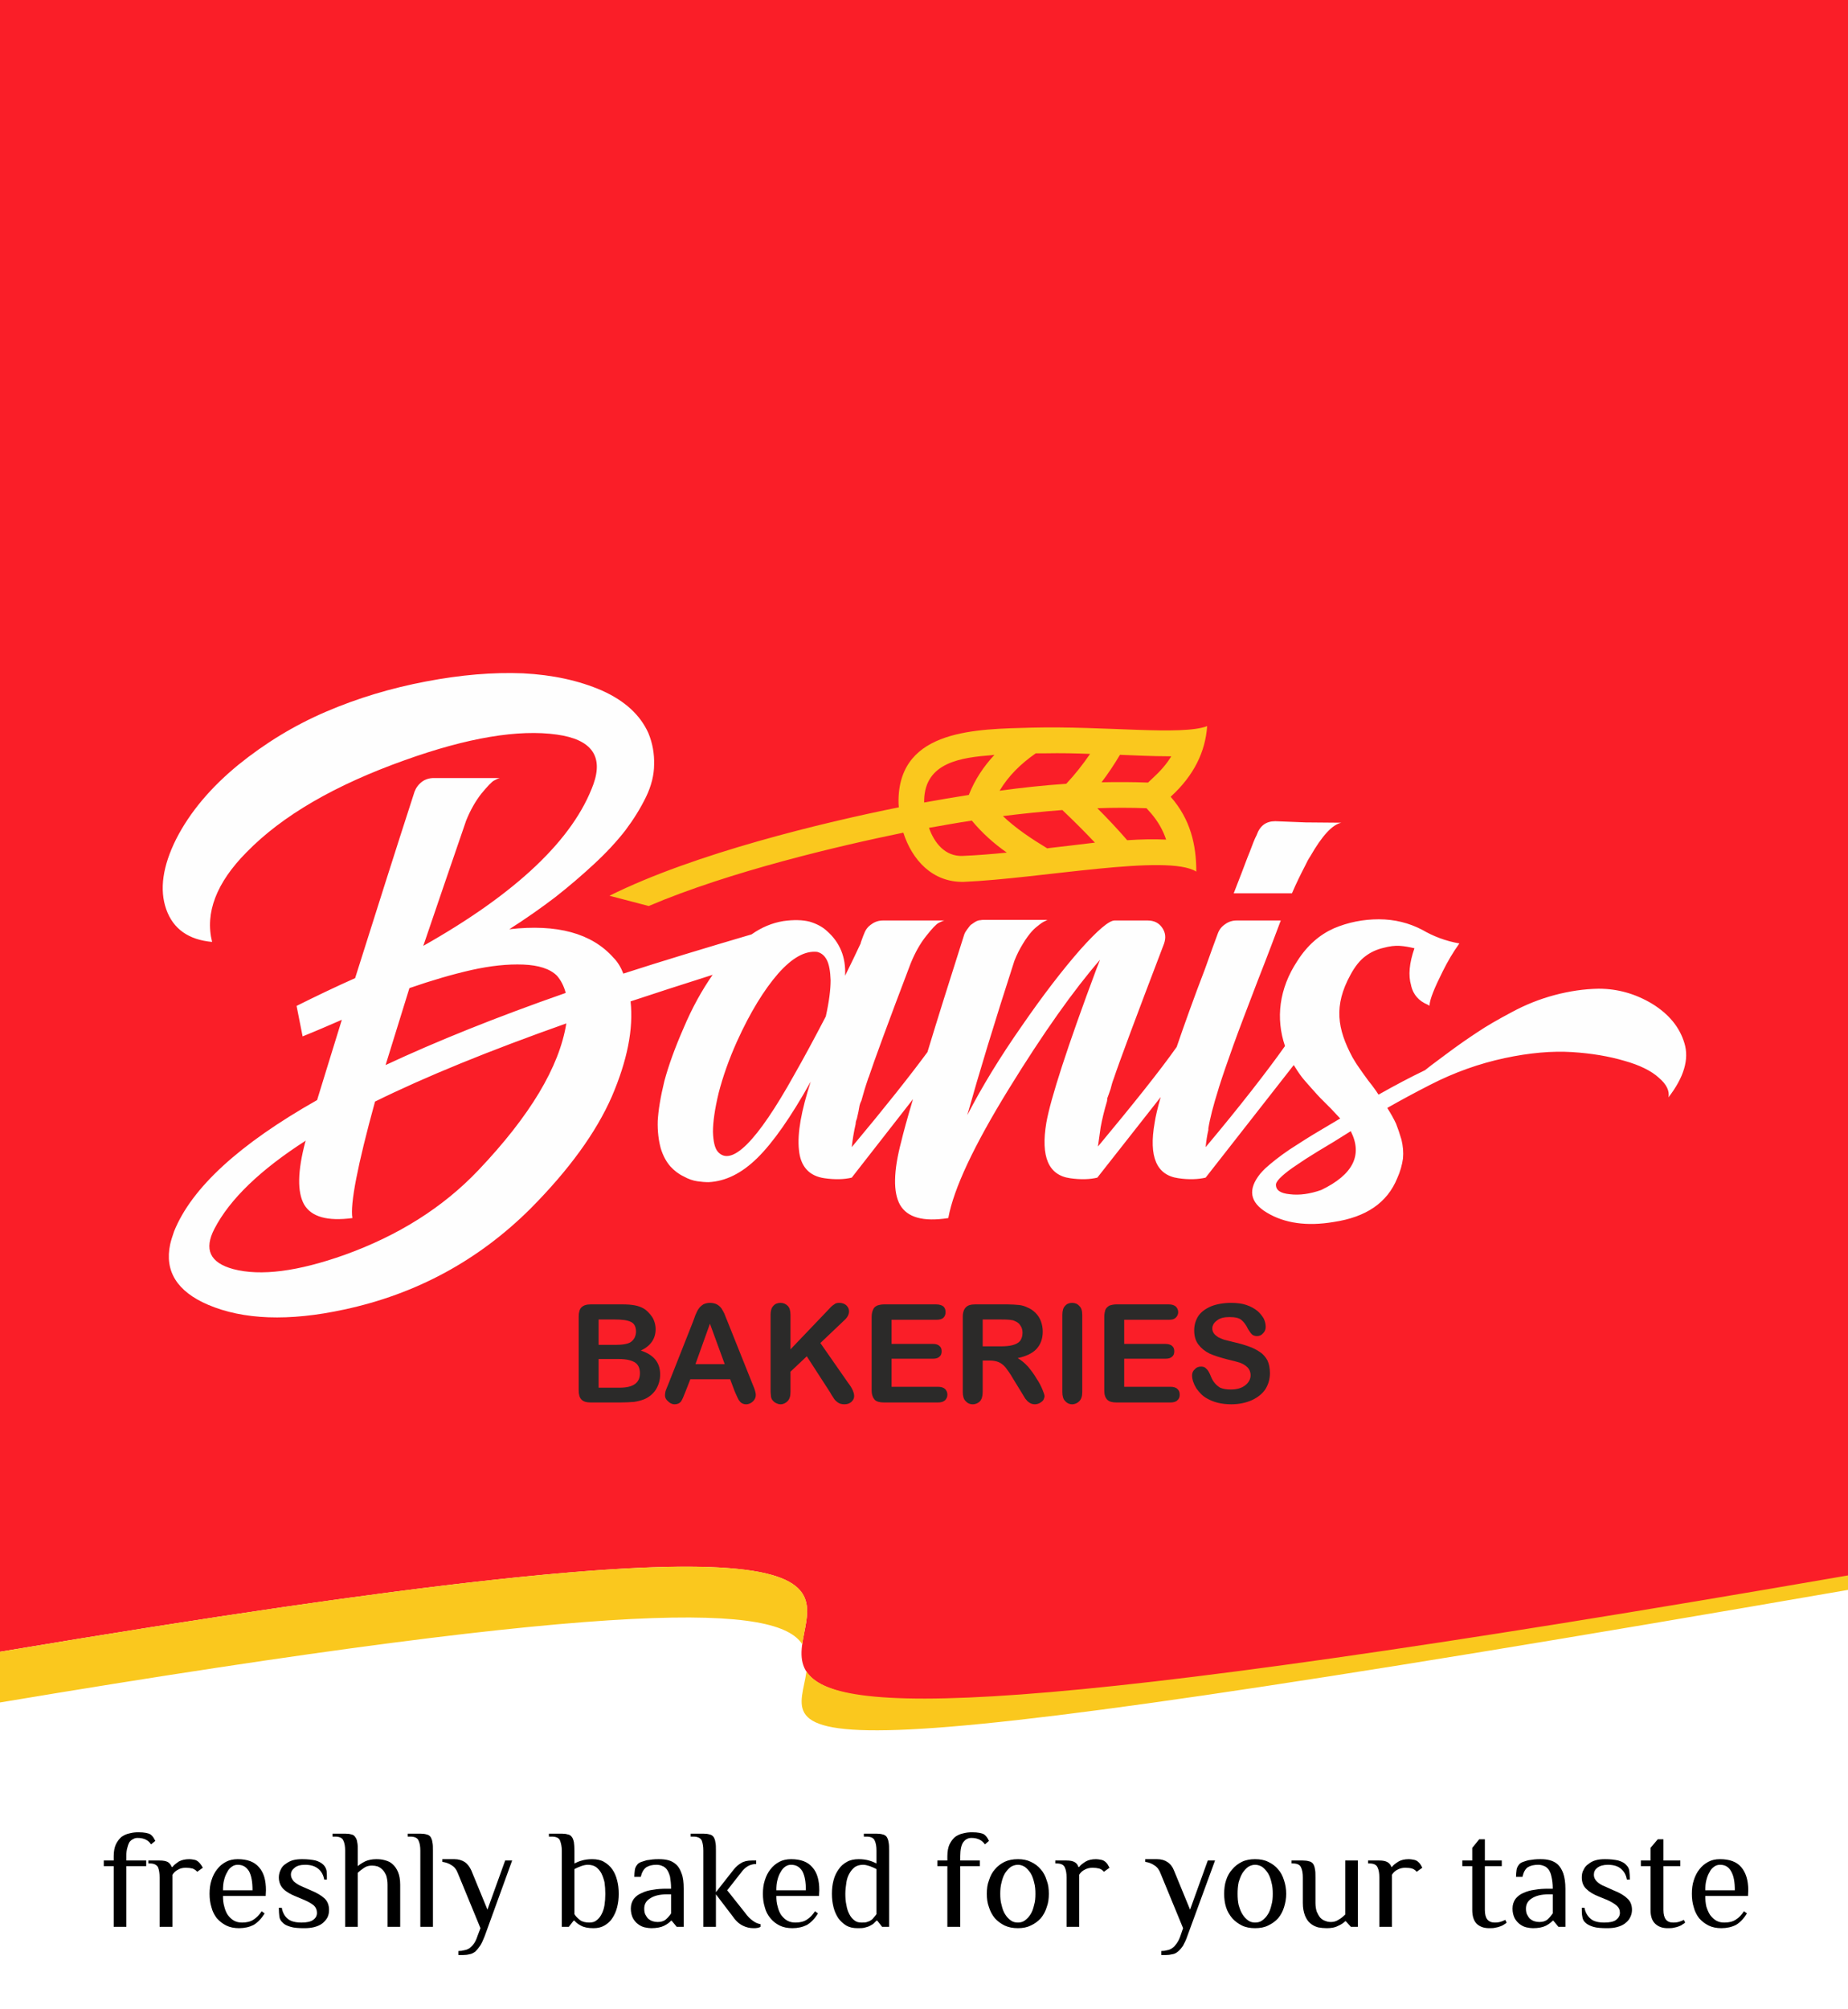
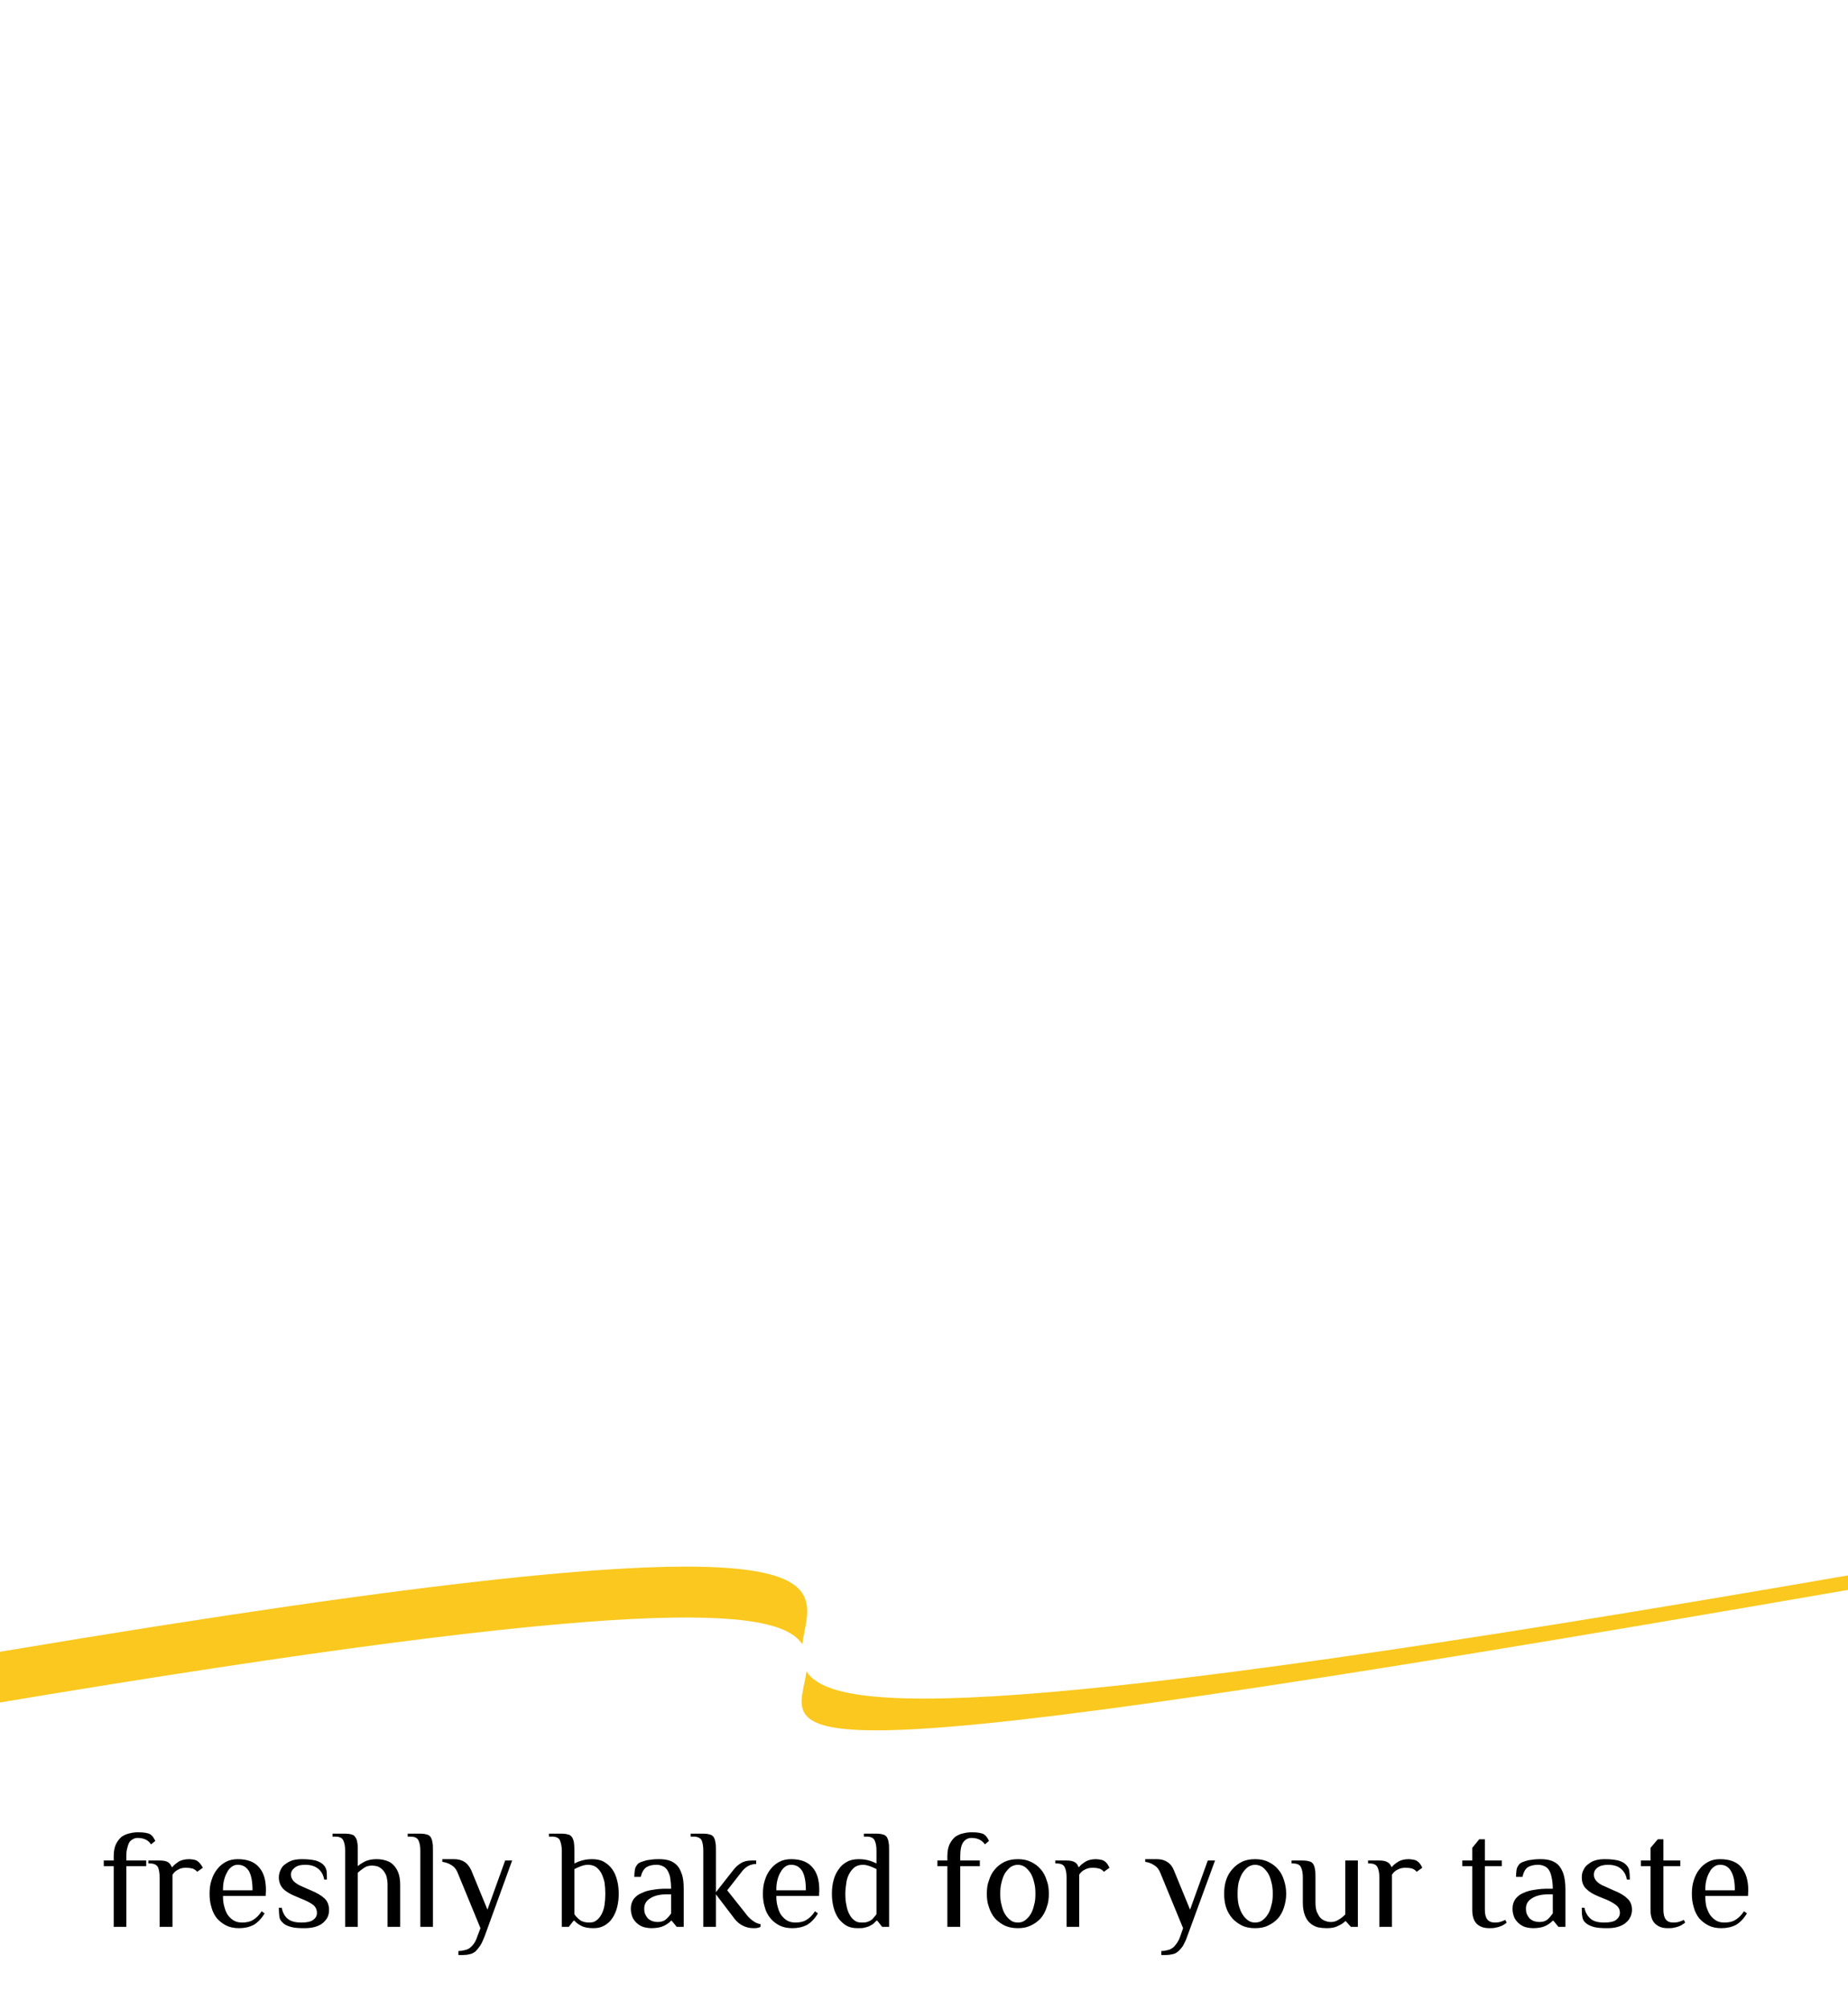
<svg xmlns="http://www.w3.org/2000/svg" width="230" height="250" viewBox="0 0 230 250" fill="none">
-   <rect width="230" height="250" fill="white" />
-   <path fill-rule="evenodd" clip-rule="evenodd" d="M230 0V196.504C-25.384 240.74 215.167 169.468 0 205.517V0H230Z" fill="#FA1E28" />
-   <path d="M113.629 136.76L106.006 146.524C105.067 146.749 103.941 146.786 102.626 146.599C100.711 146.336 99.622 145.134 99.435 143.069C99.209 141.004 99.735 138.187 100.899 134.582C98.421 139.013 96.205 142.168 94.253 144.083C92.3 145.998 90.31 146.974 88.207 147.087C87.756 147.087 87.268 147.049 86.78 146.974C86.254 146.899 85.691 146.711 85.09 146.373C84.452 146.073 83.926 145.66 83.438 145.134C82.95 144.571 82.537 143.858 82.236 142.881C81.973 141.905 81.823 140.778 81.861 139.464C81.936 138.15 82.199 136.498 82.687 134.507C83.213 132.555 84.001 130.377 85.053 127.973C86.142 125.382 87.381 123.167 88.695 121.289C84.79 122.529 81.41 123.618 78.481 124.594C78.857 128.011 78.068 131.954 76.153 136.422C74.2 140.891 70.821 145.547 66.014 150.391C59.518 156.85 51.782 161.018 42.845 162.933C35.936 164.435 30.266 164.21 25.872 162.333C22.042 160.68 20.465 158.164 21.178 154.822C21.291 154.297 21.479 153.771 21.666 153.208C23.844 147.8 29.777 142.355 39.466 136.873C40.292 134.207 41.306 130.865 42.545 126.884C40.818 127.635 39.165 128.349 37.663 128.95L36.912 125.157C39.391 123.918 41.831 122.754 44.197 121.702C46.788 113.516 49.229 105.781 51.595 98.496C51.782 98.008 52.083 97.595 52.533 97.257C52.947 96.956 53.435 96.806 53.998 96.806H62.222C62.034 96.844 61.771 96.956 61.508 97.106C61.208 97.257 60.682 97.82 59.931 98.721C59.218 99.622 58.542 100.786 58.016 102.101C56.176 107.433 54.411 112.615 52.684 117.684C64.324 111.113 71.384 104.391 73.862 97.557C75.102 94.065 73.6 91.999 69.319 91.399C64.55 90.723 58.204 91.774 50.355 94.591C41.719 97.67 35.147 101.462 30.679 106.044C26.924 109.836 25.497 113.591 26.398 117.196C23.469 116.933 21.554 115.582 20.69 113.141C19.826 110.7 20.239 107.771 21.929 104.391C23.657 101.012 26.248 97.97 29.627 95.191C33.007 92.45 36.649 90.235 40.592 88.545C44.535 86.855 48.666 85.616 53.022 84.79C57.34 83.964 61.358 83.626 65.075 83.776C68.793 83.964 72.06 84.677 74.914 85.916C77.768 87.193 79.683 88.958 80.697 91.211C81.222 92.488 81.448 93.802 81.41 95.116C81.41 96.393 81.072 97.782 80.396 99.172C79.72 100.561 78.857 101.951 77.843 103.302C76.791 104.654 75.515 106.044 73.975 107.471C72.435 108.898 70.821 110.287 69.093 111.639C67.366 112.953 65.451 114.305 63.386 115.619C69.319 114.943 73.637 116.107 76.341 119.149C76.867 119.675 77.279 120.351 77.58 121.139C82.462 119.562 87.794 117.947 93.539 116.258C94.816 115.356 96.13 114.831 97.482 114.605C98.796 114.418 99.923 114.455 100.786 114.68C101.65 114.943 102.364 115.319 102.927 115.844C104.542 117.271 105.293 119.111 105.18 121.402C105.893 119.975 106.532 118.623 107.133 117.346C107.133 117.346 107.133 117.309 107.133 117.271C107.32 116.783 107.433 116.408 107.546 116.182C107.733 115.657 108.034 115.281 108.484 114.981C108.897 114.68 109.386 114.53 109.874 114.53H115.319H117.534C117.346 114.568 117.121 114.68 116.821 114.831C116.52 114.981 115.995 115.544 115.281 116.445C114.53 117.384 113.892 118.511 113.329 119.9C110.512 127.298 108.785 132.029 108.109 134.057C108.109 134.057 108.071 134.094 108.071 134.132C108.034 134.207 108.034 134.244 108.034 134.244C107.696 135.221 107.433 136.122 107.208 136.948C107.095 137.173 107.02 137.361 106.982 137.549C106.907 138.037 106.795 138.563 106.644 139.201C106.532 139.464 106.494 139.652 106.494 139.84C106.269 140.816 106.119 141.755 106.006 142.731C110.212 137.699 113.329 133.756 115.431 130.902C116.633 126.922 118.173 122.04 120.013 116.258C120.088 116.107 120.125 115.957 120.238 115.844C120.313 115.694 120.426 115.582 120.501 115.469C120.613 115.319 120.689 115.206 120.801 115.093C120.951 114.981 121.064 114.906 121.177 114.831C121.289 114.755 121.402 114.68 121.552 114.605C121.665 114.568 121.815 114.493 122.003 114.493C122.153 114.455 122.303 114.455 122.453 114.455H130.377C130.264 114.493 130.189 114.53 130.076 114.605C129.964 114.643 129.738 114.755 129.4 115.018C129.1 115.244 128.762 115.506 128.424 115.882C128.124 116.22 127.748 116.708 127.335 117.384C126.922 118.06 126.546 118.773 126.246 119.562C123.768 127.222 121.815 133.644 120.388 138.751C122.228 135.183 124.481 131.503 127.185 127.635C129.851 123.768 132.292 120.613 134.432 118.173C136.61 115.732 138.037 114.53 138.713 114.53H142.844C143.632 114.53 144.233 114.831 144.646 115.431C145.059 116.032 145.134 116.671 144.871 117.422C141.417 126.471 139.314 132.104 138.6 134.244C138.45 134.62 138.337 135.033 138.225 135.484C138.037 136.009 137.924 136.385 137.812 136.648C137.812 136.723 137.812 136.835 137.774 137.023C137.436 138.15 137.173 139.239 136.986 140.253C136.873 141.041 136.76 141.83 136.648 142.656C140.929 137.511 144.421 133.155 146.449 130.264C147.387 127.523 148.551 124.256 149.978 120.538C150.654 118.623 151.18 117.196 151.555 116.182C151.743 115.657 152.044 115.281 152.494 114.981C152.907 114.68 153.395 114.53 153.884 114.53H159.404C158.765 116.22 157.826 118.736 156.512 122.078C155.235 125.42 154.222 128.049 153.508 130.039C152.795 132.029 152.194 133.756 151.706 135.296L151.631 135.559C150.992 137.586 150.579 139.201 150.391 140.403C150.391 140.44 150.391 140.515 150.391 140.591C150.241 141.229 150.129 141.942 150.053 142.731C154.259 137.737 157.864 133.08 159.929 130.151C158.765 126.734 159.178 123.017 161.469 119.562C162.708 117.609 164.248 116.295 166.013 115.506C167.778 114.755 169.655 114.38 171.608 114.38C173.56 114.38 175.363 114.831 177.015 115.694C178.367 116.483 179.906 117.084 181.634 117.384C180.845 118.473 180.169 119.637 179.569 120.839C178.517 122.942 177.954 124.331 177.916 125.082V125.157C177.916 125.157 177.879 125.12 177.841 125.082C177.804 125.082 177.729 125.044 177.691 125.007C176.602 124.556 175.889 123.768 175.626 122.641V122.604C175.25 121.364 175.4 119.825 176.039 117.985C175.4 117.835 174.8 117.722 174.199 117.684C173.635 117.647 172.96 117.722 172.133 117.947C171.345 118.135 170.594 118.473 169.955 118.961C169.28 119.449 168.641 120.238 168.078 121.289C165.975 125.12 166.426 128.011 168.341 131.578C168.529 131.879 168.754 132.292 169.129 132.818C169.467 133.306 169.73 133.681 169.955 133.982C170.143 134.244 170.406 134.62 170.782 135.071C171.12 135.521 171.382 135.897 171.57 136.197C173.635 135.033 175.551 134.019 177.353 133.155C177.578 132.968 178.442 132.292 179.982 131.165C181.484 130.039 182.798 129.138 183.887 128.424C184.938 127.711 186.365 126.884 188.13 125.946C189.857 125.007 191.66 124.293 193.5 123.805C195.34 123.317 197.142 123.054 198.945 123.017C201.348 123.017 203.564 123.655 205.629 124.894C207.694 126.171 209.046 127.786 209.647 129.813C210.248 131.804 209.572 134.057 207.657 136.535C207.807 135.746 207.431 134.92 206.455 134.094C205.516 133.231 204.052 132.517 202.174 131.991C200.259 131.428 198.081 131.053 195.64 130.902C193.2 130.752 190.421 130.978 187.266 131.653C184.112 132.329 181.033 133.418 178.029 134.958C176.114 135.934 174.311 136.911 172.659 137.849C173.11 138.563 173.485 139.239 173.748 139.802C173.973 140.365 174.199 141.041 174.424 141.792C174.612 142.581 174.687 143.332 174.612 144.158C174.499 144.946 174.274 145.773 173.898 146.599C172.659 149.64 170.031 151.443 165.975 152.044C162.633 152.607 159.854 152.194 157.676 150.88C155.536 149.603 155.273 147.988 156.85 146.035C157.038 145.81 157.263 145.585 157.489 145.36C158.24 144.684 159.216 143.895 160.493 143.031C161.769 142.205 163.046 141.379 164.398 140.591C165.712 139.802 166.538 139.314 166.801 139.164C166.651 139.013 166.275 138.6 165.637 137.924C164.999 137.286 164.548 136.835 164.36 136.648C164.135 136.422 163.76 136.009 163.196 135.371C162.671 134.77 162.258 134.32 162.032 134.019C161.657 133.531 161.319 133.005 161.018 132.517L150.053 146.524C149.077 146.749 147.951 146.786 146.674 146.599C143.933 146.223 142.956 143.933 143.707 139.689C143.82 138.901 144.083 137.812 144.458 136.498L136.573 146.524C135.634 146.749 134.507 146.786 133.193 146.599C130.489 146.223 129.513 143.933 130.226 139.689C130.752 136.723 132.817 130.302 136.497 120.463C136.685 119.975 136.835 119.637 136.911 119.412C133.681 123.129 129.851 128.499 125.533 135.521C121.214 142.543 118.698 147.875 118.022 151.555C114.906 152.044 112.915 151.48 112.014 149.903C111.151 148.364 111.188 145.735 112.164 142.055C112.427 140.929 112.915 139.164 113.629 136.76ZM162.595 102.326L166.951 102.364C165.825 102.589 164.548 103.978 163.084 106.532C162.858 106.87 162.633 107.283 162.445 107.696C161.92 108.71 161.356 109.836 160.793 111.151H153.546C153.884 110.324 154.184 109.461 154.522 108.635C154.86 107.771 155.16 106.907 155.536 106.006C155.874 105.105 156.137 104.391 156.4 103.903C156.813 102.739 157.564 102.176 158.728 102.176L162.52 102.326H162.595ZM164.435 148.063C168.416 146.148 169.618 143.707 168.115 140.741C167.702 141.004 166.989 141.454 166.013 142.055C165.036 142.656 164.173 143.144 163.534 143.557C162.858 143.97 162.145 144.421 161.394 144.946C160.643 145.435 160.004 145.923 159.554 146.336C159.103 146.749 158.84 147.087 158.803 147.35C158.765 148.063 159.329 148.476 160.53 148.589C161.732 148.739 163.046 148.551 164.435 148.063ZM59.518 145.622C65.977 138.826 69.619 132.742 70.483 127.335C60.832 130.752 52.909 133.982 46.675 137.061C44.498 144.984 43.559 149.828 43.859 151.555C40.742 151.969 38.752 151.405 37.851 149.866C36.987 148.326 37.025 145.735 38.001 142.055C38.001 142.055 38.001 142.018 38.039 141.98C38.039 141.942 38.076 141.905 38.076 141.905C32.406 145.547 28.613 149.19 26.698 152.87C25.346 155.461 26.135 157.113 29.026 157.902C32.444 158.803 37.062 158.202 42.883 156.137C49.567 153.733 55.124 150.241 59.518 145.622ZM50.956 122.942C49.867 126.434 48.891 129.626 47.99 132.517C54.336 129.551 61.809 126.546 70.408 123.542C70.182 122.679 69.807 121.965 69.319 121.402C68.455 120.538 67.028 120.088 65.113 120.013C63.198 119.938 61.057 120.163 58.692 120.689C56.364 121.214 53.773 121.965 50.956 122.942ZM89.333 143.294C91.023 145.209 94.215 142.055 98.834 133.756C100.035 131.653 101.35 129.213 102.777 126.471C103.19 124.631 103.377 123.129 103.377 121.965C103.34 120.839 103.19 119.975 102.889 119.412C102.589 118.849 102.176 118.548 101.688 118.435C100.186 118.285 98.609 119.149 96.844 121.139C95.116 123.129 93.389 125.908 91.737 129.551C90.723 131.804 89.972 133.944 89.446 135.972C88.958 138 88.733 139.614 88.733 140.816C88.77 142.018 88.958 142.844 89.333 143.294Z" fill="#FEFEFE" />
-   <path d="M77.243 174.499H73.525C73 174.499 72.587 174.387 72.361 174.124C72.136 173.898 72.023 173.523 72.023 172.997V163.835C72.023 163.272 72.136 162.896 72.361 162.671C72.624 162.408 73 162.295 73.525 162.295H77.468C78.069 162.295 78.557 162.333 78.97 162.408C79.421 162.483 79.796 162.633 80.135 162.821C80.435 163.009 80.66 163.234 80.885 163.497C81.111 163.76 81.299 164.023 81.411 164.36C81.524 164.661 81.599 164.999 81.599 165.374C81.599 166.576 80.961 167.477 79.759 168.04C81.374 168.566 82.162 169.543 82.162 171.007C82.162 171.72 81.975 172.321 81.636 172.885C81.299 173.41 80.81 173.823 80.21 174.086C79.834 174.236 79.421 174.349 78.933 174.424C78.445 174.462 77.881 174.499 77.243 174.499ZM77.055 169.092H74.502V172.659H77.13C78.82 172.659 79.646 172.058 79.646 170.857C79.646 170.218 79.421 169.768 79.008 169.505C78.557 169.242 77.919 169.092 77.055 169.092ZM74.502 164.173V167.327H76.755C77.356 167.327 77.844 167.252 78.182 167.139C78.52 167.027 78.783 166.801 78.97 166.463C79.083 166.238 79.158 165.975 79.158 165.675C79.158 165.074 78.933 164.661 78.52 164.473C78.069 164.248 77.393 164.173 76.492 164.173H74.502ZM91.437 173.11L90.874 171.608H85.917L85.317 173.147C85.091 173.748 84.903 174.161 84.753 174.387C84.566 174.612 84.303 174.725 83.965 174.725C83.627 174.725 83.364 174.574 83.138 174.349C82.876 174.124 82.763 173.898 82.763 173.598C82.763 173.41 82.801 173.26 82.838 173.072C82.913 172.885 82.988 172.659 83.138 172.321L86.255 164.436C86.33 164.21 86.443 163.91 86.556 163.609C86.706 163.272 86.819 163.009 86.969 162.821C87.119 162.596 87.307 162.445 87.532 162.295C87.757 162.183 88.02 162.107 88.358 162.107C88.734 162.107 88.996 162.183 89.222 162.295C89.485 162.445 89.635 162.596 89.785 162.783C89.935 163.009 90.048 163.234 90.161 163.459C90.236 163.685 90.386 164.023 90.536 164.398L93.69 172.284C93.953 172.885 94.066 173.298 94.066 173.56C94.066 173.861 93.953 174.124 93.728 174.349C93.503 174.574 93.202 174.725 92.864 174.725C92.677 174.725 92.526 174.687 92.376 174.612C92.226 174.537 92.113 174.424 92.038 174.312C91.925 174.199 91.85 174.011 91.738 173.786C91.625 173.523 91.512 173.298 91.437 173.11ZM86.556 169.73H90.198L88.358 164.698L86.556 169.73ZM98.384 163.609V167.89L103.228 162.821C103.454 162.558 103.641 162.408 103.829 162.295C103.979 162.145 104.205 162.107 104.468 162.107C104.843 162.107 105.106 162.22 105.331 162.408C105.556 162.633 105.669 162.858 105.669 163.159C105.669 163.534 105.481 163.91 105.106 164.248L102.102 167.102L105.556 172.058C105.819 172.396 106.007 172.697 106.12 172.96C106.232 173.223 106.308 173.448 106.308 173.711C106.308 173.974 106.195 174.199 105.97 174.424C105.744 174.612 105.481 174.725 105.106 174.725C104.768 174.725 104.468 174.649 104.28 174.499C104.054 174.349 103.867 174.161 103.716 173.898C103.566 173.673 103.416 173.448 103.303 173.223L100.412 168.754L98.384 170.669V173.185C98.384 173.711 98.272 174.086 98.009 174.349C97.783 174.574 97.483 174.725 97.145 174.725C96.92 174.725 96.732 174.649 96.507 174.537C96.319 174.424 96.169 174.274 96.056 174.086C95.981 173.936 95.943 173.748 95.943 173.56C95.906 173.335 95.906 173.035 95.906 172.659V163.609C95.906 163.084 96.019 162.708 96.244 162.483C96.469 162.22 96.77 162.107 97.145 162.107C97.483 162.107 97.783 162.22 98.046 162.483C98.272 162.708 98.384 163.084 98.384 163.609ZM116.521 164.21H110.964V167.214H116.108C116.484 167.214 116.747 167.289 116.934 167.477C117.122 167.627 117.197 167.853 117.197 168.116C117.197 168.416 117.122 168.641 116.934 168.792C116.747 168.979 116.484 169.054 116.108 169.054H110.964V172.547H116.709C117.122 172.547 117.385 172.622 117.61 172.809C117.798 172.997 117.911 173.223 117.911 173.523C117.911 173.823 117.798 174.049 117.61 174.236C117.385 174.424 117.122 174.499 116.709 174.499H110.025C109.462 174.499 109.086 174.387 108.861 174.161C108.636 173.898 108.485 173.523 108.485 172.997V163.835C108.485 163.459 108.561 163.159 108.673 162.934C108.748 162.708 108.936 162.558 109.161 162.445C109.387 162.37 109.65 162.295 110.025 162.295H116.521C116.934 162.295 117.235 162.408 117.423 162.558C117.61 162.746 117.685 162.971 117.685 163.272C117.685 163.534 117.61 163.76 117.423 163.947C117.235 164.135 116.934 164.21 116.521 164.21ZM123.168 169.28H122.304V173.185C122.304 173.711 122.192 174.086 121.966 174.349C121.741 174.574 121.441 174.725 121.065 174.725C120.69 174.725 120.389 174.574 120.164 174.312C119.939 174.086 119.826 173.711 119.826 173.185V163.835C119.826 163.272 119.976 162.896 120.201 162.671C120.427 162.408 120.84 162.295 121.365 162.295H125.383C125.909 162.295 126.397 162.333 126.81 162.37C127.186 162.408 127.561 162.52 127.862 162.671C128.237 162.821 128.575 163.046 128.876 163.347C129.176 163.647 129.401 163.985 129.552 164.398C129.702 164.811 129.777 165.224 129.777 165.675C129.777 166.576 129.514 167.289 128.988 167.853C128.5 168.378 127.712 168.754 126.66 168.979C127.111 169.242 127.524 169.58 127.937 170.031C128.312 170.481 128.688 170.969 128.988 171.495C129.326 171.983 129.552 172.434 129.739 172.885C129.89 173.26 130.002 173.56 130.002 173.711C130.002 173.861 129.927 174.049 129.852 174.199C129.739 174.349 129.589 174.462 129.401 174.574C129.251 174.649 129.026 174.725 128.801 174.725C128.538 174.725 128.275 174.649 128.087 174.499C127.899 174.387 127.749 174.199 127.599 174.011C127.486 173.823 127.299 173.523 127.073 173.147L126.059 171.495C125.721 170.894 125.383 170.444 125.121 170.106C124.858 169.805 124.557 169.58 124.257 169.467C123.994 169.355 123.619 169.28 123.168 169.28ZM124.595 164.173H122.304V167.515H124.52C125.121 167.515 125.609 167.477 126.022 167.365C126.435 167.252 126.735 167.102 126.961 166.839C127.148 166.576 127.261 166.238 127.261 165.825C127.261 165.487 127.186 165.187 126.998 164.924C126.848 164.661 126.585 164.473 126.285 164.36C126.022 164.21 125.459 164.173 124.595 164.173ZM132.218 173.185V163.609C132.218 163.084 132.33 162.708 132.556 162.483C132.781 162.22 133.081 162.107 133.419 162.107C133.795 162.107 134.095 162.22 134.321 162.483C134.583 162.708 134.696 163.084 134.696 163.609V173.185C134.696 173.711 134.583 174.086 134.321 174.349C134.095 174.574 133.795 174.725 133.419 174.725C133.081 174.725 132.781 174.574 132.556 174.312C132.33 174.086 132.218 173.711 132.218 173.185ZM145.473 164.21H139.916V167.214H145.023C145.398 167.214 145.699 167.289 145.886 167.477C146.074 167.627 146.149 167.853 146.149 168.116C146.149 168.416 146.074 168.641 145.886 168.792C145.699 168.979 145.436 169.054 145.023 169.054H139.916V172.547H145.661C146.036 172.547 146.337 172.622 146.525 172.809C146.75 172.997 146.825 173.223 146.825 173.523C146.825 173.823 146.75 174.049 146.525 174.236C146.337 174.424 146.036 174.499 145.661 174.499H138.939C138.414 174.499 138.038 174.387 137.813 174.161C137.55 173.898 137.437 173.523 137.437 172.997V163.835C137.437 163.459 137.512 163.159 137.588 162.934C137.7 162.708 137.888 162.558 138.076 162.445C138.301 162.37 138.601 162.295 138.939 162.295H145.473C145.886 162.295 146.149 162.408 146.337 162.558C146.525 162.746 146.637 162.971 146.637 163.272C146.637 163.534 146.525 163.76 146.337 163.947C146.149 164.135 145.886 164.21 145.473 164.21ZM158.053 170.857C158.053 171.57 157.865 172.246 157.49 172.847C157.114 173.41 156.551 173.861 155.837 174.199C155.086 174.537 154.223 174.725 153.246 174.725C152.007 174.725 151.031 174.462 150.242 174.011C149.679 173.711 149.266 173.26 148.89 172.734C148.552 172.171 148.365 171.645 148.365 171.12C148.365 170.819 148.477 170.556 148.703 170.369C148.89 170.143 149.153 170.031 149.491 170.031C149.754 170.031 149.979 170.106 150.13 170.294C150.317 170.444 150.468 170.707 150.618 171.045C150.768 171.42 150.918 171.758 151.106 171.983C151.294 172.246 151.556 172.472 151.857 172.659C152.195 172.809 152.645 172.885 153.171 172.885C153.885 172.885 154.485 172.734 154.936 172.396C155.387 172.058 155.65 171.608 155.65 171.12C155.65 170.707 155.499 170.369 155.274 170.143C155.011 169.88 154.711 169.693 154.298 169.543C153.922 169.43 153.396 169.28 152.721 169.129C151.857 168.904 151.143 168.679 150.543 168.416C149.942 168.116 149.491 167.74 149.153 167.289C148.778 166.801 148.628 166.2 148.628 165.525C148.628 164.849 148.815 164.248 149.153 163.722C149.529 163.196 150.054 162.821 150.768 162.52C151.444 162.258 152.27 162.107 153.209 162.107C153.96 162.107 154.598 162.183 155.124 162.37C155.687 162.558 156.138 162.821 156.513 163.121C156.851 163.422 157.114 163.76 157.302 164.098C157.452 164.436 157.527 164.774 157.527 165.074C157.527 165.374 157.452 165.637 157.227 165.863C157.001 166.125 156.776 166.238 156.438 166.238C156.175 166.238 155.95 166.163 155.8 166.013C155.65 165.863 155.499 165.637 155.312 165.337C155.086 164.849 154.823 164.511 154.523 164.248C154.223 163.985 153.734 163.872 153.021 163.872C152.383 163.872 151.857 163.985 151.481 164.285C151.106 164.548 150.881 164.886 150.881 165.299C150.881 165.525 150.956 165.75 151.106 165.938C151.219 166.088 151.406 166.238 151.632 166.388C151.894 166.501 152.12 166.614 152.345 166.689C152.608 166.764 152.983 166.839 153.547 166.989C154.223 167.139 154.861 167.327 155.387 167.515C155.95 167.703 156.438 167.965 156.814 168.228C157.227 168.491 157.527 168.867 157.752 169.28C157.94 169.693 158.053 170.218 158.053 170.857Z" fill="#2B2A29" />
-   <path fill-rule="evenodd" clip-rule="evenodd" d="M145.698 99.135C148.177 101.951 148.89 105.143 148.89 108.447C145.323 106.194 129.589 109.311 119.938 109.724C116.033 109.799 113.517 106.983 112.428 103.603C104.542 105.218 90.874 108.41 80.735 112.728L75.853 111.451C86.481 106.157 102.552 102.326 111.865 100.449C111.827 100.148 111.827 99.811 111.827 99.473C112.015 90.686 121.591 90.723 128.425 90.535C137.55 90.31 147.05 91.549 150.242 90.348C150.017 93.502 148.627 96.469 145.698 99.135ZM136.574 100.562C137.85 101.838 139.089 103.153 140.291 104.542C141.981 104.429 143.633 104.392 145.135 104.467C144.76 103.34 144.159 102.251 143.295 101.237L142.694 100.562C140.667 100.486 138.639 100.486 136.574 100.562ZM136.273 104.842C134.959 103.453 133.607 102.101 132.218 100.787C129.739 100.975 127.261 101.237 124.82 101.538C126.472 103.115 128.425 104.392 130.34 105.556L130.565 105.518C131.992 105.368 134.02 105.105 136.273 104.842ZM125.308 106.082C123.694 104.955 122.229 103.641 120.952 102.101C119.15 102.364 117.385 102.702 115.62 103.002C116.296 104.917 117.648 106.57 119.788 106.495C121.628 106.419 123.468 106.269 125.308 106.082ZM115.019 99.848C116.859 99.51 118.699 99.21 120.577 98.909C121.328 96.994 122.417 95.379 123.769 93.915L123.506 93.953C119.676 94.253 115.132 94.816 115.019 99.548C115.019 99.623 115.019 99.735 115.019 99.848ZM128.913 93.727C127.036 95.041 125.534 96.506 124.407 98.384C127.148 98.008 129.927 97.708 132.706 97.52C133.795 96.356 134.771 95.117 135.672 93.802C133.832 93.727 131.992 93.69 130.19 93.727C129.739 93.727 129.326 93.727 128.913 93.727ZM139.39 93.915C138.676 95.117 137.925 96.243 137.099 97.332C139.014 97.295 140.967 97.295 142.882 97.37L143.52 96.769C144.422 95.943 145.21 95.041 145.774 94.103C144.497 94.103 143.22 94.065 142.206 94.028C141.267 93.99 140.329 93.953 139.39 93.915Z" fill="#FAC81E" />
  <path fill-rule="evenodd" clip-rule="evenodd" d="M230 196.016V197.819C88.883 222.265 99.21 216.444 100.374 207.958C103.791 213.327 124.82 214.229 230 196.016ZM99.848 204.578C96.769 199.847 79.496 198.532 0 211.825V205.517C109.987 187.079 100.9 196.692 99.848 204.578Z" fill="#FAC81E" />
  <path d="M17.126 228.68C16.926 228.68 16.759 228.714 16.592 228.814C16.425 228.881 16.258 229.014 16.124 229.181C16.024 229.349 15.923 229.582 15.857 229.883C15.756 230.184 15.723 230.551 15.723 230.952V231.487H18.196V232.189H15.723V239.741H14.152V232.189H12.916V231.487H14.152V230.952C14.152 230.351 14.253 229.85 14.42 229.482C14.62 229.081 14.854 228.78 15.121 228.547C15.422 228.346 15.756 228.179 16.124 228.112C16.491 228.012 16.859 227.979 17.227 227.979C17.962 227.979 18.463 228.079 18.73 228.246C18.864 228.346 18.964 228.446 19.064 228.58C19.131 228.714 19.232 228.847 19.332 229.048L18.797 229.482C18.463 228.948 17.895 228.68 17.126 228.68ZM19.866 233.592C19.866 233.091 19.8 232.657 19.666 232.323C19.499 232.022 19.165 231.855 18.663 231.855H18.463V231.487H19.866C20.334 231.487 20.668 231.554 20.902 231.688C21.103 231.821 21.27 232.022 21.37 232.289H21.47C21.637 232.055 21.905 231.855 22.239 231.621C22.607 231.42 23.041 231.32 23.576 231.32C23.743 231.32 23.943 231.353 24.144 231.387C24.344 231.42 24.478 231.487 24.611 231.587C24.745 231.688 24.845 231.788 24.945 231.922C25.046 232.055 25.146 232.189 25.246 232.389L24.545 232.891C24.411 232.723 24.21 232.59 23.977 232.49C23.709 232.423 23.442 232.389 23.141 232.389C22.773 232.389 22.439 232.456 22.172 232.623C21.871 232.757 21.637 232.991 21.47 233.258V239.741H19.866V233.592ZM33.066 235.898H27.752C27.752 236.366 27.786 236.8 27.919 237.235C28.02 237.636 28.153 237.97 28.354 238.27C28.588 238.571 28.822 238.805 29.122 238.972C29.423 239.139 29.757 239.206 30.125 239.206C30.693 239.206 31.161 239.106 31.562 238.839C31.929 238.605 32.264 238.27 32.564 237.803L32.932 238.07C32.531 238.738 32.063 239.206 31.562 239.507C31.027 239.774 30.426 239.908 29.757 239.908C29.156 239.908 28.621 239.808 28.153 239.574C27.686 239.34 27.318 239.039 26.984 238.671C26.683 238.27 26.449 237.836 26.316 237.301C26.148 236.767 26.082 236.232 26.082 235.631C26.082 235.029 26.148 234.461 26.316 233.96C26.483 233.425 26.717 232.957 27.017 232.59C27.318 232.189 27.686 231.888 28.12 231.654C28.554 231.42 29.056 231.32 29.59 231.32C30.793 231.32 31.662 231.654 32.23 232.323C32.832 232.991 33.099 233.926 33.099 235.196L33.066 235.898ZM31.428 235.196C31.428 234.16 31.294 233.392 30.994 232.824C30.66 232.289 30.225 232.022 29.59 232.022C29.323 232.022 29.089 232.089 28.855 232.256C28.621 232.423 28.421 232.623 28.287 232.924C28.12 233.191 27.986 233.525 27.886 233.926C27.786 234.294 27.752 234.728 27.752 235.196H31.428ZM40.952 237.636C40.952 238.003 40.885 238.337 40.718 238.638C40.55 238.905 40.35 239.139 40.083 239.34C39.815 239.54 39.481 239.674 39.114 239.774C38.713 239.874 38.312 239.908 37.877 239.908C37.176 239.908 36.608 239.874 36.173 239.741C35.705 239.607 35.371 239.44 35.171 239.206C34.937 239.006 34.803 238.738 34.77 238.471C34.736 238.17 34.703 237.836 34.703 237.368H35.07C35.171 237.936 35.405 238.404 35.806 238.738C36.206 239.072 36.775 239.206 37.543 239.206C38.178 239.206 38.679 239.106 38.98 238.872C39.314 238.638 39.448 238.337 39.448 238.003C39.448 237.636 39.314 237.335 39.08 237.101C38.813 236.867 38.412 236.633 37.877 236.399L36.841 235.965C36.173 235.697 35.639 235.397 35.271 235.029C34.903 234.662 34.703 234.16 34.703 233.592C34.703 233.225 34.803 232.891 34.937 232.623C35.07 232.323 35.271 232.089 35.538 231.922C35.806 231.721 36.106 231.554 36.44 231.454C36.808 231.353 37.209 231.32 37.61 231.32C38.278 231.32 38.846 231.387 39.281 231.487C39.715 231.621 40.016 231.788 40.25 232.022C40.484 232.256 40.584 232.49 40.651 232.79C40.684 233.058 40.684 233.425 40.684 233.86H40.35C40.25 233.292 40.016 232.857 39.615 232.523C39.214 232.189 38.679 232.022 37.977 232.022C37.376 232.022 36.942 232.155 36.674 232.389C36.374 232.623 36.206 232.891 36.206 233.258C36.206 233.559 36.34 233.826 36.574 234.094C36.841 234.327 37.176 234.561 37.61 234.728L38.679 235.196C39.414 235.497 39.983 235.831 40.383 236.199C40.751 236.533 40.952 237.034 40.952 237.636ZM44.527 232.189C44.761 231.988 45.062 231.788 45.463 231.587C45.83 231.42 46.298 231.32 46.833 231.32C47.2 231.32 47.568 231.353 47.902 231.454C48.27 231.554 48.604 231.688 48.871 231.955C49.138 232.189 49.372 232.523 49.539 232.924C49.706 233.325 49.807 233.86 49.807 234.495V239.741H48.236V234.495C48.236 234.06 48.169 233.693 48.069 233.358C47.935 233.058 47.802 232.824 47.601 232.623C47.434 232.456 47.234 232.323 47 232.222C46.766 232.155 46.532 232.122 46.298 232.122C45.93 232.122 45.63 232.189 45.329 232.389C45.028 232.59 44.761 232.79 44.527 233.024V239.741H42.956V230.251C42.956 229.75 42.89 229.315 42.722 228.981C42.589 228.68 42.255 228.513 41.72 228.513H41.386V228.146H42.956C43.257 228.146 43.525 228.179 43.725 228.246C43.925 228.279 44.093 228.379 44.193 228.547C44.327 228.714 44.427 228.914 44.46 229.215C44.527 229.482 44.527 229.816 44.527 230.251V232.189ZM53.883 239.741H52.313V230.251C52.313 229.75 52.246 229.315 52.079 228.981C51.945 228.68 51.611 228.513 51.076 228.513H50.742V228.146H52.313C52.614 228.146 52.881 228.179 53.081 228.246C53.282 228.279 53.449 228.379 53.583 228.547C53.683 228.714 53.783 228.914 53.816 229.215C53.883 229.482 53.883 229.816 53.883 230.251V239.741ZM59.798 239.908L56.991 233.091C56.824 232.623 56.556 232.289 56.222 232.089C55.888 231.855 55.487 231.721 55.053 231.654V231.32H56.556C57.058 231.32 57.492 231.454 57.86 231.688C58.194 231.922 58.461 232.289 58.662 232.723L60.667 237.602L62.872 231.487H63.741L60.332 240.877C60.132 241.378 59.965 241.779 59.764 242.08C59.564 242.381 59.363 242.614 59.163 242.815C58.929 242.982 58.695 243.116 58.428 243.149C58.194 243.216 57.893 243.249 57.592 243.249H57.058V242.748C57.325 242.748 57.559 242.715 57.793 242.648C58.027 242.614 58.261 242.514 58.461 242.381C58.628 242.247 58.829 242.046 58.996 241.812C59.163 241.579 59.297 241.278 59.43 240.877L59.798 239.908ZM71.493 238.17C71.66 238.438 71.894 238.671 72.195 238.905C72.462 239.106 72.863 239.206 73.331 239.206C73.699 239.206 73.999 239.139 74.233 238.939C74.501 238.738 74.701 238.504 74.868 238.17C75.035 237.869 75.169 237.468 75.236 237.034C75.302 236.6 75.336 236.132 75.336 235.631C75.336 235.129 75.302 234.662 75.236 234.194C75.135 233.759 75.002 233.392 74.835 233.058C74.668 232.757 74.434 232.49 74.166 232.289C73.899 232.122 73.565 232.022 73.164 232.022C72.897 232.022 72.596 232.089 72.329 232.189C72.028 232.289 71.76 232.423 71.493 232.556V238.17ZM69.923 230.251C69.923 229.75 69.822 229.315 69.689 228.981C69.555 228.68 69.221 228.513 68.686 228.513H68.319V228.146H69.923C70.223 228.146 70.457 228.179 70.658 228.246C70.892 228.279 71.025 228.379 71.159 228.547C71.293 228.714 71.359 228.914 71.426 229.215C71.46 229.482 71.493 229.816 71.493 230.251V231.855C71.76 231.721 72.061 231.587 72.429 231.487C72.763 231.387 73.197 231.32 73.699 231.32C74.267 231.32 74.768 231.42 75.169 231.654C75.57 231.888 75.937 232.189 76.205 232.59C76.472 232.957 76.672 233.425 76.806 233.96C76.94 234.461 77.007 235.029 77.007 235.631C77.007 236.232 76.94 236.767 76.806 237.301C76.672 237.836 76.472 238.27 76.205 238.671C75.971 239.039 75.637 239.34 75.236 239.574C74.835 239.808 74.4 239.908 73.866 239.908C73.197 239.908 72.696 239.808 72.329 239.607C71.928 239.407 71.66 239.173 71.493 238.972H71.393L70.791 239.741H69.923V230.251ZM83.523 235.697H82.988C82.119 235.697 81.418 235.865 80.916 236.199C80.415 236.499 80.181 236.934 80.181 237.468C80.181 237.736 80.215 238.003 80.315 238.204C80.415 238.404 80.549 238.605 80.682 238.738C80.85 238.872 81.016 238.972 81.217 239.039C81.418 239.106 81.618 239.139 81.852 239.139C82.286 239.139 82.621 239.039 82.888 238.805C83.122 238.605 83.356 238.337 83.523 238.07V235.697ZM84.224 239.741L83.59 238.972H83.523C83.356 239.173 83.055 239.407 82.654 239.607C82.253 239.808 81.718 239.908 81.05 239.908C80.816 239.908 80.549 239.874 80.248 239.808C79.947 239.741 79.68 239.607 79.413 239.407C79.179 239.239 78.945 238.972 78.778 238.671C78.611 238.337 78.51 237.936 78.51 237.468C78.51 237.001 78.644 236.6 78.878 236.266C79.112 235.965 79.446 235.697 79.88 235.53C80.281 235.33 80.749 235.196 81.284 235.129C81.819 235.029 82.387 234.996 82.988 234.996H83.523C83.523 234.394 83.456 233.893 83.389 233.492C83.289 233.124 83.155 232.824 82.988 232.59C82.821 232.389 82.621 232.222 82.387 232.155C82.186 232.055 81.919 232.022 81.685 232.022C81.184 232.022 80.783 232.122 80.448 232.323C80.114 232.556 79.88 232.957 79.747 233.525H78.945C78.945 233.225 78.978 232.924 79.012 232.657C79.045 232.389 79.179 232.155 79.379 231.922C79.479 231.821 79.647 231.721 79.847 231.654C80.047 231.587 80.248 231.521 80.482 231.454C80.716 231.42 80.95 231.387 81.217 231.353C81.484 231.32 81.752 231.32 82.019 231.32C82.42 231.32 82.821 231.353 83.189 231.454C83.556 231.554 83.857 231.721 84.158 231.988C84.458 232.256 84.659 232.623 84.826 233.091C85.026 233.592 85.093 234.227 85.093 234.996V239.741H84.224ZM89.103 235.43L91.308 232.623C91.576 232.289 91.876 232.022 92.211 231.821C92.578 231.587 93.013 231.487 93.581 231.487H94.115V231.922C93.815 231.922 93.514 231.988 93.213 232.122C92.946 232.256 92.678 232.456 92.445 232.723L90.507 235.196L92.712 237.97C93.046 238.438 93.38 238.772 93.681 238.972C93.982 239.206 94.282 239.34 94.65 239.407V239.741C94.55 239.808 94.416 239.841 94.282 239.874C94.115 239.908 93.948 239.908 93.781 239.908C93.313 239.908 92.879 239.808 92.478 239.607C92.044 239.407 91.609 239.039 91.242 238.504L89.103 235.697V239.741H87.532V230.251C87.532 229.75 87.466 229.315 87.332 228.981C87.165 228.68 86.831 228.513 86.296 228.513H85.962V228.146H87.532C87.833 228.146 88.101 228.179 88.301 228.246C88.502 228.279 88.669 228.379 88.802 228.547C88.903 228.714 89.003 228.914 89.036 229.215C89.103 229.482 89.103 229.816 89.103 230.251V235.43ZM101.935 235.898H96.621C96.621 236.366 96.655 236.8 96.789 237.235C96.889 237.636 97.022 237.97 97.223 238.27C97.457 238.571 97.691 238.805 97.992 238.972C98.292 239.139 98.626 239.206 98.994 239.206C99.562 239.206 100.03 239.106 100.431 238.839C100.798 238.605 101.133 238.27 101.433 237.803L101.801 238.07C101.4 238.738 100.932 239.206 100.431 239.507C99.896 239.774 99.295 239.908 98.626 239.908C98.025 239.908 97.49 239.808 97.022 239.574C96.555 239.34 96.187 239.039 95.886 238.671C95.552 238.27 95.318 237.836 95.185 237.301C95.018 236.767 94.951 236.232 94.951 235.631C94.951 235.029 95.018 234.461 95.185 233.96C95.352 233.425 95.586 232.957 95.886 232.59C96.187 232.189 96.555 231.888 96.989 231.654C97.424 231.42 97.925 231.32 98.459 231.32C99.662 231.32 100.531 231.654 101.099 232.323C101.701 232.991 101.968 233.926 101.968 235.196L101.935 235.898ZM100.297 235.196C100.297 234.16 100.164 233.392 99.863 232.824C99.529 232.289 99.094 232.022 98.459 232.022C98.192 232.022 97.958 232.089 97.724 232.256C97.49 232.423 97.323 232.623 97.156 232.924C96.989 233.191 96.855 233.525 96.755 233.926C96.655 234.294 96.621 234.728 96.621 235.196H100.297ZM109.085 232.556C108.818 232.423 108.551 232.289 108.25 232.189C107.949 232.089 107.682 232.022 107.415 232.022C107.014 232.022 106.68 232.122 106.412 232.289C106.145 232.49 105.911 232.757 105.744 233.058C105.543 233.392 105.41 233.759 105.343 234.194C105.276 234.662 105.209 235.129 105.209 235.631C105.209 236.132 105.243 236.6 105.343 237.034C105.41 237.468 105.543 237.869 105.71 238.17C105.878 238.504 106.078 238.738 106.345 238.939C106.579 239.139 106.88 239.206 107.248 239.206C107.482 239.206 107.715 239.206 107.916 239.139C108.116 239.072 108.283 239.006 108.417 238.905C108.584 238.805 108.684 238.671 108.785 238.538C108.885 238.438 108.985 238.304 109.085 238.17V232.556ZM110.656 239.741H109.787L109.186 238.972H109.085C108.985 239.072 108.885 239.173 108.751 239.306C108.651 239.407 108.484 239.507 108.283 239.607C108.116 239.707 107.882 239.774 107.615 239.841C107.381 239.908 107.081 239.908 106.713 239.908C106.178 239.908 105.71 239.808 105.31 239.574C104.942 239.34 104.608 239.039 104.34 238.671C104.073 238.27 103.873 237.836 103.739 237.301C103.605 236.767 103.538 236.232 103.538 235.631C103.538 235.029 103.605 234.461 103.739 233.96C103.873 233.425 104.107 232.957 104.374 232.59C104.641 232.189 104.975 231.888 105.41 231.654C105.811 231.42 106.312 231.32 106.88 231.32C107.381 231.32 107.816 231.387 108.15 231.487C108.517 231.587 108.818 231.721 109.085 231.855V230.251C109.085 229.75 109.019 229.315 108.852 228.981C108.718 228.68 108.384 228.513 107.849 228.513H107.515V228.146H109.085C109.386 228.146 109.654 228.179 109.854 228.246C110.054 228.279 110.222 228.379 110.355 228.547C110.455 228.714 110.556 228.914 110.589 229.215C110.656 229.482 110.656 229.816 110.656 230.251V239.741ZM120.914 228.68C120.714 228.68 120.513 228.714 120.346 228.814C120.179 228.881 120.046 229.014 119.912 229.181C119.778 229.349 119.678 229.582 119.611 229.883C119.544 230.184 119.511 230.551 119.511 230.952V231.487H121.95V232.189H119.511V239.741H117.907V232.189H116.671V231.487H117.907V230.952C117.907 230.351 118.007 229.85 118.174 229.482C118.375 229.081 118.609 228.78 118.876 228.547C119.177 228.346 119.511 228.179 119.879 228.112C120.246 228.012 120.614 227.979 120.981 227.979C121.716 227.979 122.218 228.079 122.485 228.246C122.619 228.346 122.719 228.446 122.819 228.58C122.919 228.714 122.986 228.847 123.086 229.048L122.585 229.482C122.218 228.948 121.65 228.68 120.914 228.68ZM128.867 235.631C128.867 235.129 128.834 234.662 128.7 234.194C128.6 233.759 128.466 233.392 128.266 233.058C128.065 232.757 127.831 232.49 127.564 232.289C127.297 232.122 126.996 232.022 126.695 232.022C126.361 232.022 126.06 232.122 125.793 232.289C125.526 232.49 125.292 232.757 125.091 233.058C124.891 233.392 124.757 233.759 124.657 234.194C124.523 234.662 124.49 235.129 124.49 235.631C124.49 236.132 124.523 236.6 124.657 237.034C124.757 237.468 124.891 237.869 125.091 238.17C125.292 238.504 125.526 238.738 125.793 238.939C126.06 239.139 126.361 239.206 126.695 239.206C126.996 239.206 127.297 239.139 127.564 238.939C127.831 238.738 128.065 238.504 128.266 238.17C128.466 237.869 128.6 237.468 128.7 237.034C128.834 236.6 128.867 236.132 128.867 235.631ZM122.819 235.631C122.819 235.029 122.886 234.461 123.086 233.96C123.254 233.425 123.487 232.957 123.822 232.59C124.156 232.189 124.557 231.888 125.025 231.654C125.526 231.42 126.06 231.32 126.695 231.32C127.297 231.32 127.831 231.42 128.299 231.654C128.801 231.888 129.201 232.189 129.536 232.59C129.87 232.957 130.104 233.425 130.271 233.96C130.471 234.461 130.538 235.029 130.538 235.631C130.538 236.232 130.471 236.767 130.271 237.301C130.104 237.836 129.87 238.27 129.536 238.671C129.201 239.039 128.801 239.34 128.299 239.574C127.831 239.808 127.297 239.908 126.695 239.908C126.06 239.908 125.526 239.808 125.025 239.574C124.557 239.34 124.156 239.039 123.822 238.671C123.487 238.27 123.254 237.836 123.086 237.301C122.886 236.767 122.819 236.232 122.819 235.631ZM132.744 233.592C132.744 233.091 132.677 232.657 132.51 232.323C132.376 232.022 132.042 231.855 131.507 231.855H131.34V231.487H132.744C133.178 231.487 133.512 231.554 133.746 231.688C133.98 231.821 134.147 232.022 134.214 232.289H134.314C134.481 232.055 134.748 231.855 135.116 231.621C135.45 231.42 135.885 231.32 136.419 231.32C136.586 231.32 136.787 231.353 136.987 231.387C137.188 231.42 137.355 231.487 137.488 231.587C137.622 231.688 137.722 231.788 137.823 231.922C137.889 232.055 137.99 232.189 138.09 232.389L137.388 232.891C137.255 232.723 137.088 232.59 136.82 232.49C136.553 232.423 136.286 232.389 135.985 232.389C135.651 232.389 135.317 232.456 135.016 232.623C134.715 232.757 134.481 232.991 134.314 233.258V239.741H132.744V233.592ZM147.246 239.908L144.439 233.091C144.272 232.623 144.004 232.289 143.67 232.089C143.336 231.855 142.969 231.721 142.534 231.654V231.32H144.004C144.539 231.32 144.974 231.454 145.308 231.688C145.675 231.922 145.943 232.289 146.11 232.723L148.115 237.602L150.32 231.487H151.222L147.78 240.877C147.613 241.378 147.413 241.779 147.246 242.08C147.045 242.381 146.845 242.614 146.611 242.815C146.41 242.982 146.176 243.116 145.909 243.149C145.642 243.216 145.375 243.249 145.074 243.249H144.539V242.748C144.806 242.748 145.04 242.715 145.274 242.648C145.508 242.614 145.709 242.514 145.909 242.381C146.11 242.247 146.277 242.046 146.444 241.812C146.611 241.579 146.778 241.278 146.912 240.877L147.246 239.908ZM158.407 235.631C158.407 235.129 158.373 234.662 158.239 234.194C158.139 233.759 158.006 233.392 157.805 233.058C157.605 232.757 157.371 232.49 157.103 232.289C156.836 232.122 156.535 232.022 156.201 232.022C155.9 232.022 155.6 232.122 155.332 232.289C155.065 232.49 154.831 232.757 154.631 233.058C154.43 233.392 154.296 233.759 154.163 234.194C154.063 234.662 154.029 235.129 154.029 235.631C154.029 236.132 154.063 236.6 154.163 237.034C154.296 237.468 154.43 237.869 154.631 238.17C154.831 238.504 155.065 238.738 155.332 238.939C155.6 239.139 155.9 239.206 156.201 239.206C156.535 239.206 156.836 239.139 157.103 238.939C157.371 238.738 157.605 238.504 157.805 238.17C158.006 237.869 158.139 237.468 158.239 237.034C158.373 236.6 158.407 236.132 158.407 235.631ZM152.358 235.631C152.358 235.029 152.425 234.461 152.592 233.96C152.759 233.425 153.027 232.957 153.361 232.59C153.695 232.189 154.096 231.888 154.564 231.654C155.032 231.42 155.6 231.32 156.201 231.32C156.836 231.32 157.371 231.42 157.838 231.654C158.34 231.888 158.741 232.189 159.075 232.59C159.409 232.957 159.643 233.425 159.81 233.96C159.977 234.461 160.077 235.029 160.077 235.631C160.077 236.232 159.977 236.767 159.81 237.301C159.643 237.836 159.409 238.27 159.075 238.671C158.741 239.039 158.34 239.34 157.838 239.574C157.371 239.808 156.836 239.908 156.201 239.908C155.6 239.908 155.032 239.808 154.564 239.574C154.096 239.34 153.695 239.039 153.361 238.671C153.027 238.27 152.759 237.836 152.592 237.301C152.425 236.767 152.358 236.232 152.358 235.631ZM168.999 239.741H168.13L167.495 239.039H167.429C167.195 239.273 166.894 239.473 166.493 239.64C166.125 239.841 165.658 239.908 165.123 239.908C164.755 239.908 164.388 239.874 164.054 239.808C163.686 239.707 163.352 239.54 163.085 239.306C162.784 239.072 162.583 238.738 162.416 238.337C162.249 237.903 162.149 237.402 162.149 236.767V233.592C162.149 233.091 162.082 232.657 161.915 232.323C161.781 232.022 161.447 231.855 160.913 231.855H160.746V231.487H162.149C162.45 231.487 162.717 231.521 162.918 231.587C163.118 231.621 163.285 231.721 163.419 231.888C163.519 232.055 163.619 232.256 163.653 232.556C163.72 232.824 163.72 233.158 163.72 233.592V236.767C163.72 237.201 163.786 237.569 163.887 237.869C164.02 238.17 164.154 238.404 164.321 238.605C164.522 238.805 164.722 238.939 164.956 239.006C165.19 239.106 165.424 239.139 165.658 239.139C166.025 239.139 166.326 239.039 166.627 238.839C166.927 238.671 167.195 238.438 167.429 238.204V231.487H168.999V239.741ZM171.672 233.592C171.672 233.091 171.606 232.657 171.439 232.323C171.305 232.022 170.971 231.855 170.436 231.855H170.269V231.487H171.672C172.107 231.487 172.441 231.554 172.675 231.688C172.909 231.821 173.076 232.022 173.176 232.289H173.243C173.41 232.055 173.677 231.855 174.045 231.621C174.379 231.42 174.813 231.32 175.348 231.32C175.515 231.32 175.716 231.353 175.916 231.387C176.117 231.42 176.284 231.487 176.417 231.587C176.551 231.688 176.651 231.788 176.752 231.922C176.852 232.055 176.919 232.189 177.019 232.389L176.317 232.891C176.183 232.723 176.016 232.59 175.749 232.49C175.515 232.423 175.214 232.389 174.914 232.389C174.58 232.389 174.245 232.456 173.945 232.623C173.644 232.757 173.41 232.991 173.243 233.258V239.741H171.672V233.592ZM183.234 232.189H181.998V231.487H183.234V229.917L184.103 228.847H184.805V231.487H186.91V232.189H184.805V237.636C184.805 238.705 185.206 239.206 186.041 239.206C186.342 239.206 186.576 239.173 186.776 239.106C186.977 239.039 187.177 238.972 187.344 238.872L187.511 239.206C187.444 239.306 187.311 239.373 187.211 239.44C187.077 239.54 186.943 239.607 186.743 239.674C186.576 239.741 186.375 239.808 186.141 239.841C185.907 239.908 185.64 239.908 185.339 239.908C184.704 239.908 184.203 239.741 183.802 239.373C183.435 239.006 183.234 238.438 183.234 237.636V232.189ZM193.259 235.697H192.724C191.855 235.697 191.154 235.865 190.652 236.199C190.151 236.499 189.917 236.934 189.917 237.468C189.917 237.736 189.951 238.003 190.051 238.204C190.151 238.404 190.285 238.605 190.418 238.738C190.586 238.872 190.753 238.972 190.953 239.039C191.154 239.106 191.354 239.139 191.588 239.139C192.022 239.139 192.357 239.039 192.624 238.805C192.858 238.605 193.058 238.337 193.259 238.07V235.697ZM193.96 239.741L193.326 238.972H193.259C193.058 239.173 192.791 239.407 192.39 239.607C191.989 239.808 191.454 239.908 190.786 239.908C190.552 239.908 190.285 239.874 189.984 239.808C189.683 239.741 189.416 239.607 189.149 239.407C188.915 239.239 188.681 238.972 188.514 238.671C188.347 238.337 188.246 237.936 188.246 237.468C188.246 237.001 188.38 236.6 188.614 236.266C188.848 235.965 189.182 235.697 189.583 235.53C190.017 235.33 190.485 235.196 191.02 235.129C191.555 235.029 192.123 234.996 192.724 234.996H193.259C193.259 234.394 193.192 233.893 193.092 233.492C193.025 233.124 192.891 232.824 192.724 232.59C192.557 232.389 192.357 232.222 192.123 232.155C191.889 232.055 191.655 232.022 191.421 232.022C190.92 232.022 190.485 232.122 190.151 232.323C189.817 232.556 189.616 232.957 189.483 233.525H188.681C188.681 233.225 188.714 232.924 188.748 232.657C188.781 232.389 188.915 232.155 189.115 231.922C189.215 231.821 189.383 231.721 189.583 231.654C189.75 231.587 189.984 231.521 190.218 231.454C190.452 231.42 190.686 231.387 190.953 231.353C191.22 231.32 191.488 231.32 191.755 231.32C192.156 231.32 192.524 231.353 192.891 231.454C193.259 231.554 193.593 231.721 193.894 231.988C194.161 232.256 194.395 232.623 194.562 233.091C194.729 233.592 194.829 234.227 194.829 234.996V239.741H193.96ZM203.116 237.636C203.116 238.003 203.016 238.337 202.849 238.638C202.715 238.905 202.481 239.139 202.214 239.34C201.947 239.54 201.613 239.674 201.245 239.774C200.877 239.874 200.476 239.908 200.042 239.908C199.34 239.908 198.739 239.874 198.304 239.741C197.87 239.607 197.536 239.44 197.302 239.206C197.068 239.006 196.968 238.738 196.934 238.471C196.868 238.17 196.868 237.836 196.868 237.368H197.202C197.302 237.936 197.569 238.404 197.97 238.738C198.338 239.072 198.939 239.206 199.674 239.206C200.343 239.206 200.844 239.106 201.145 238.872C201.446 238.638 201.613 238.337 201.613 238.003C201.613 237.636 201.479 237.335 201.212 237.101C200.944 236.867 200.543 236.633 200.042 236.399L198.973 235.965C198.304 235.697 197.803 235.397 197.436 235.029C197.035 234.662 196.868 234.16 196.868 233.592C196.868 233.225 196.934 232.891 197.102 232.623C197.235 232.323 197.436 232.089 197.703 231.922C197.937 231.721 198.238 231.554 198.605 231.454C198.939 231.353 199.34 231.32 199.775 231.32C200.443 231.32 200.978 231.387 201.412 231.487C201.846 231.621 202.181 231.788 202.381 232.022C202.615 232.256 202.749 232.49 202.782 232.79C202.816 233.058 202.849 233.425 202.849 233.86H202.481C202.381 233.292 202.147 232.857 201.746 232.523C201.379 232.189 200.811 232.022 200.109 232.022C199.541 232.022 199.106 232.155 198.806 232.389C198.505 232.623 198.371 232.891 198.371 233.258C198.371 233.559 198.472 233.826 198.739 234.094C198.973 234.327 199.307 234.561 199.775 234.728L200.811 235.196C201.579 235.497 202.147 235.831 202.515 236.199C202.916 236.533 203.116 237.034 203.116 237.636ZM205.422 232.189H204.219V231.487H205.422V229.917L206.324 228.847H207.026V231.487H209.131V232.189H207.026V237.636C207.026 238.705 207.427 239.206 208.229 239.206C208.563 239.206 208.797 239.173 208.997 239.106C209.198 239.039 209.398 238.972 209.565 238.872L209.733 239.206C209.632 239.306 209.532 239.373 209.398 239.44C209.298 239.54 209.131 239.607 208.964 239.674C208.797 239.741 208.596 239.808 208.362 239.841C208.129 239.908 207.861 239.908 207.527 239.908C206.926 239.908 206.424 239.741 206.023 239.373C205.622 239.006 205.422 238.438 205.422 237.636V232.189Z" fill="black" />
  <path d="M217.552 235.898H212.239C212.239 236.366 212.273 236.8 212.373 237.234C212.506 237.635 212.64 237.969 212.841 238.27C213.075 238.571 213.308 238.805 213.609 238.972C213.91 239.139 214.211 239.206 214.612 239.206C215.18 239.206 215.647 239.106 216.048 238.838C216.416 238.604 216.75 238.27 217.051 237.802L217.419 238.07C217.018 238.738 216.55 239.206 216.048 239.507C215.514 239.774 214.912 239.908 214.244 239.908C213.643 239.908 213.108 239.807 212.64 239.573C212.172 239.34 211.805 239.039 211.471 238.671C211.17 238.27 210.936 237.836 210.802 237.301C210.635 236.767 210.568 236.232 210.568 235.63C210.568 235.029 210.635 234.461 210.802 233.96C210.969 233.425 211.203 232.957 211.504 232.59C211.805 232.189 212.172 231.888 212.607 231.654C213.041 231.42 213.509 231.32 214.077 231.32C215.28 231.32 216.149 231.654 216.717 232.322C217.285 232.991 217.586 233.926 217.586 235.196L217.552 235.898ZM215.915 235.196C215.915 234.16 215.781 233.392 215.447 232.824C215.146 232.289 214.712 232.022 214.077 232.022C213.81 232.022 213.576 232.088 213.342 232.255C213.108 232.423 212.907 232.623 212.774 232.924C212.607 233.191 212.473 233.525 212.373 233.926C212.273 234.294 212.239 234.728 212.239 235.196H215.915Z" fill="black" />
</svg>